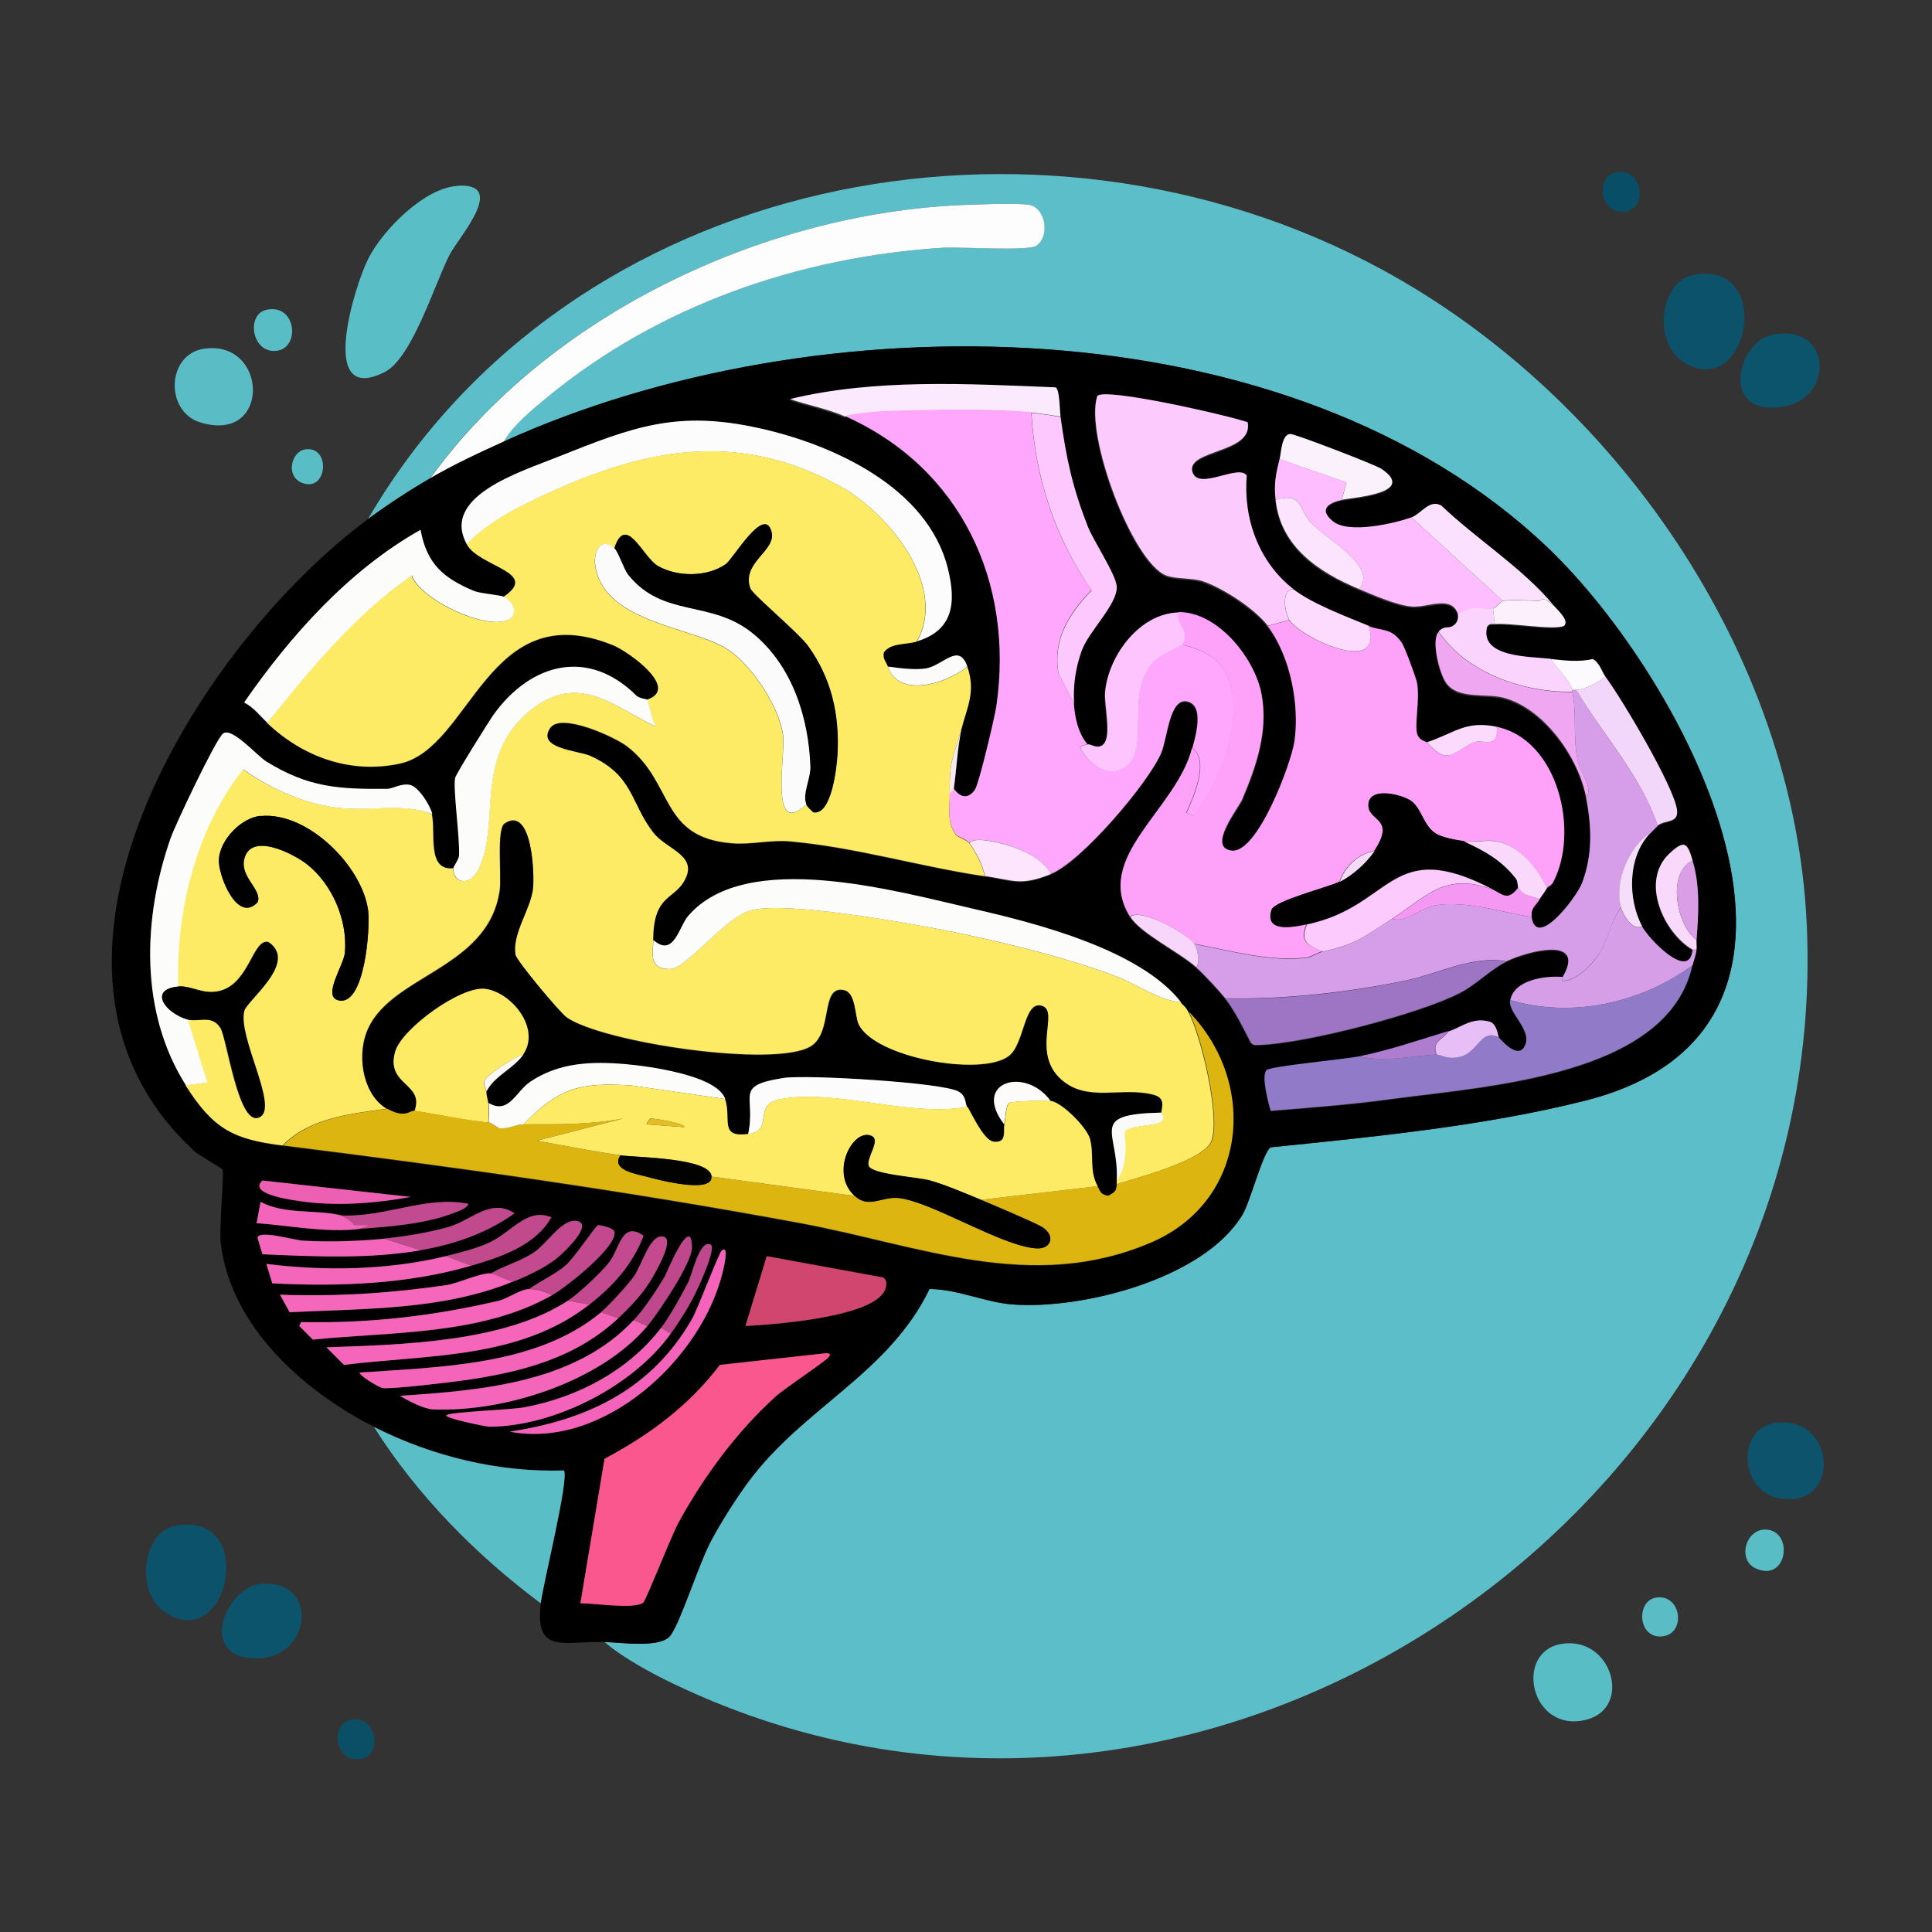
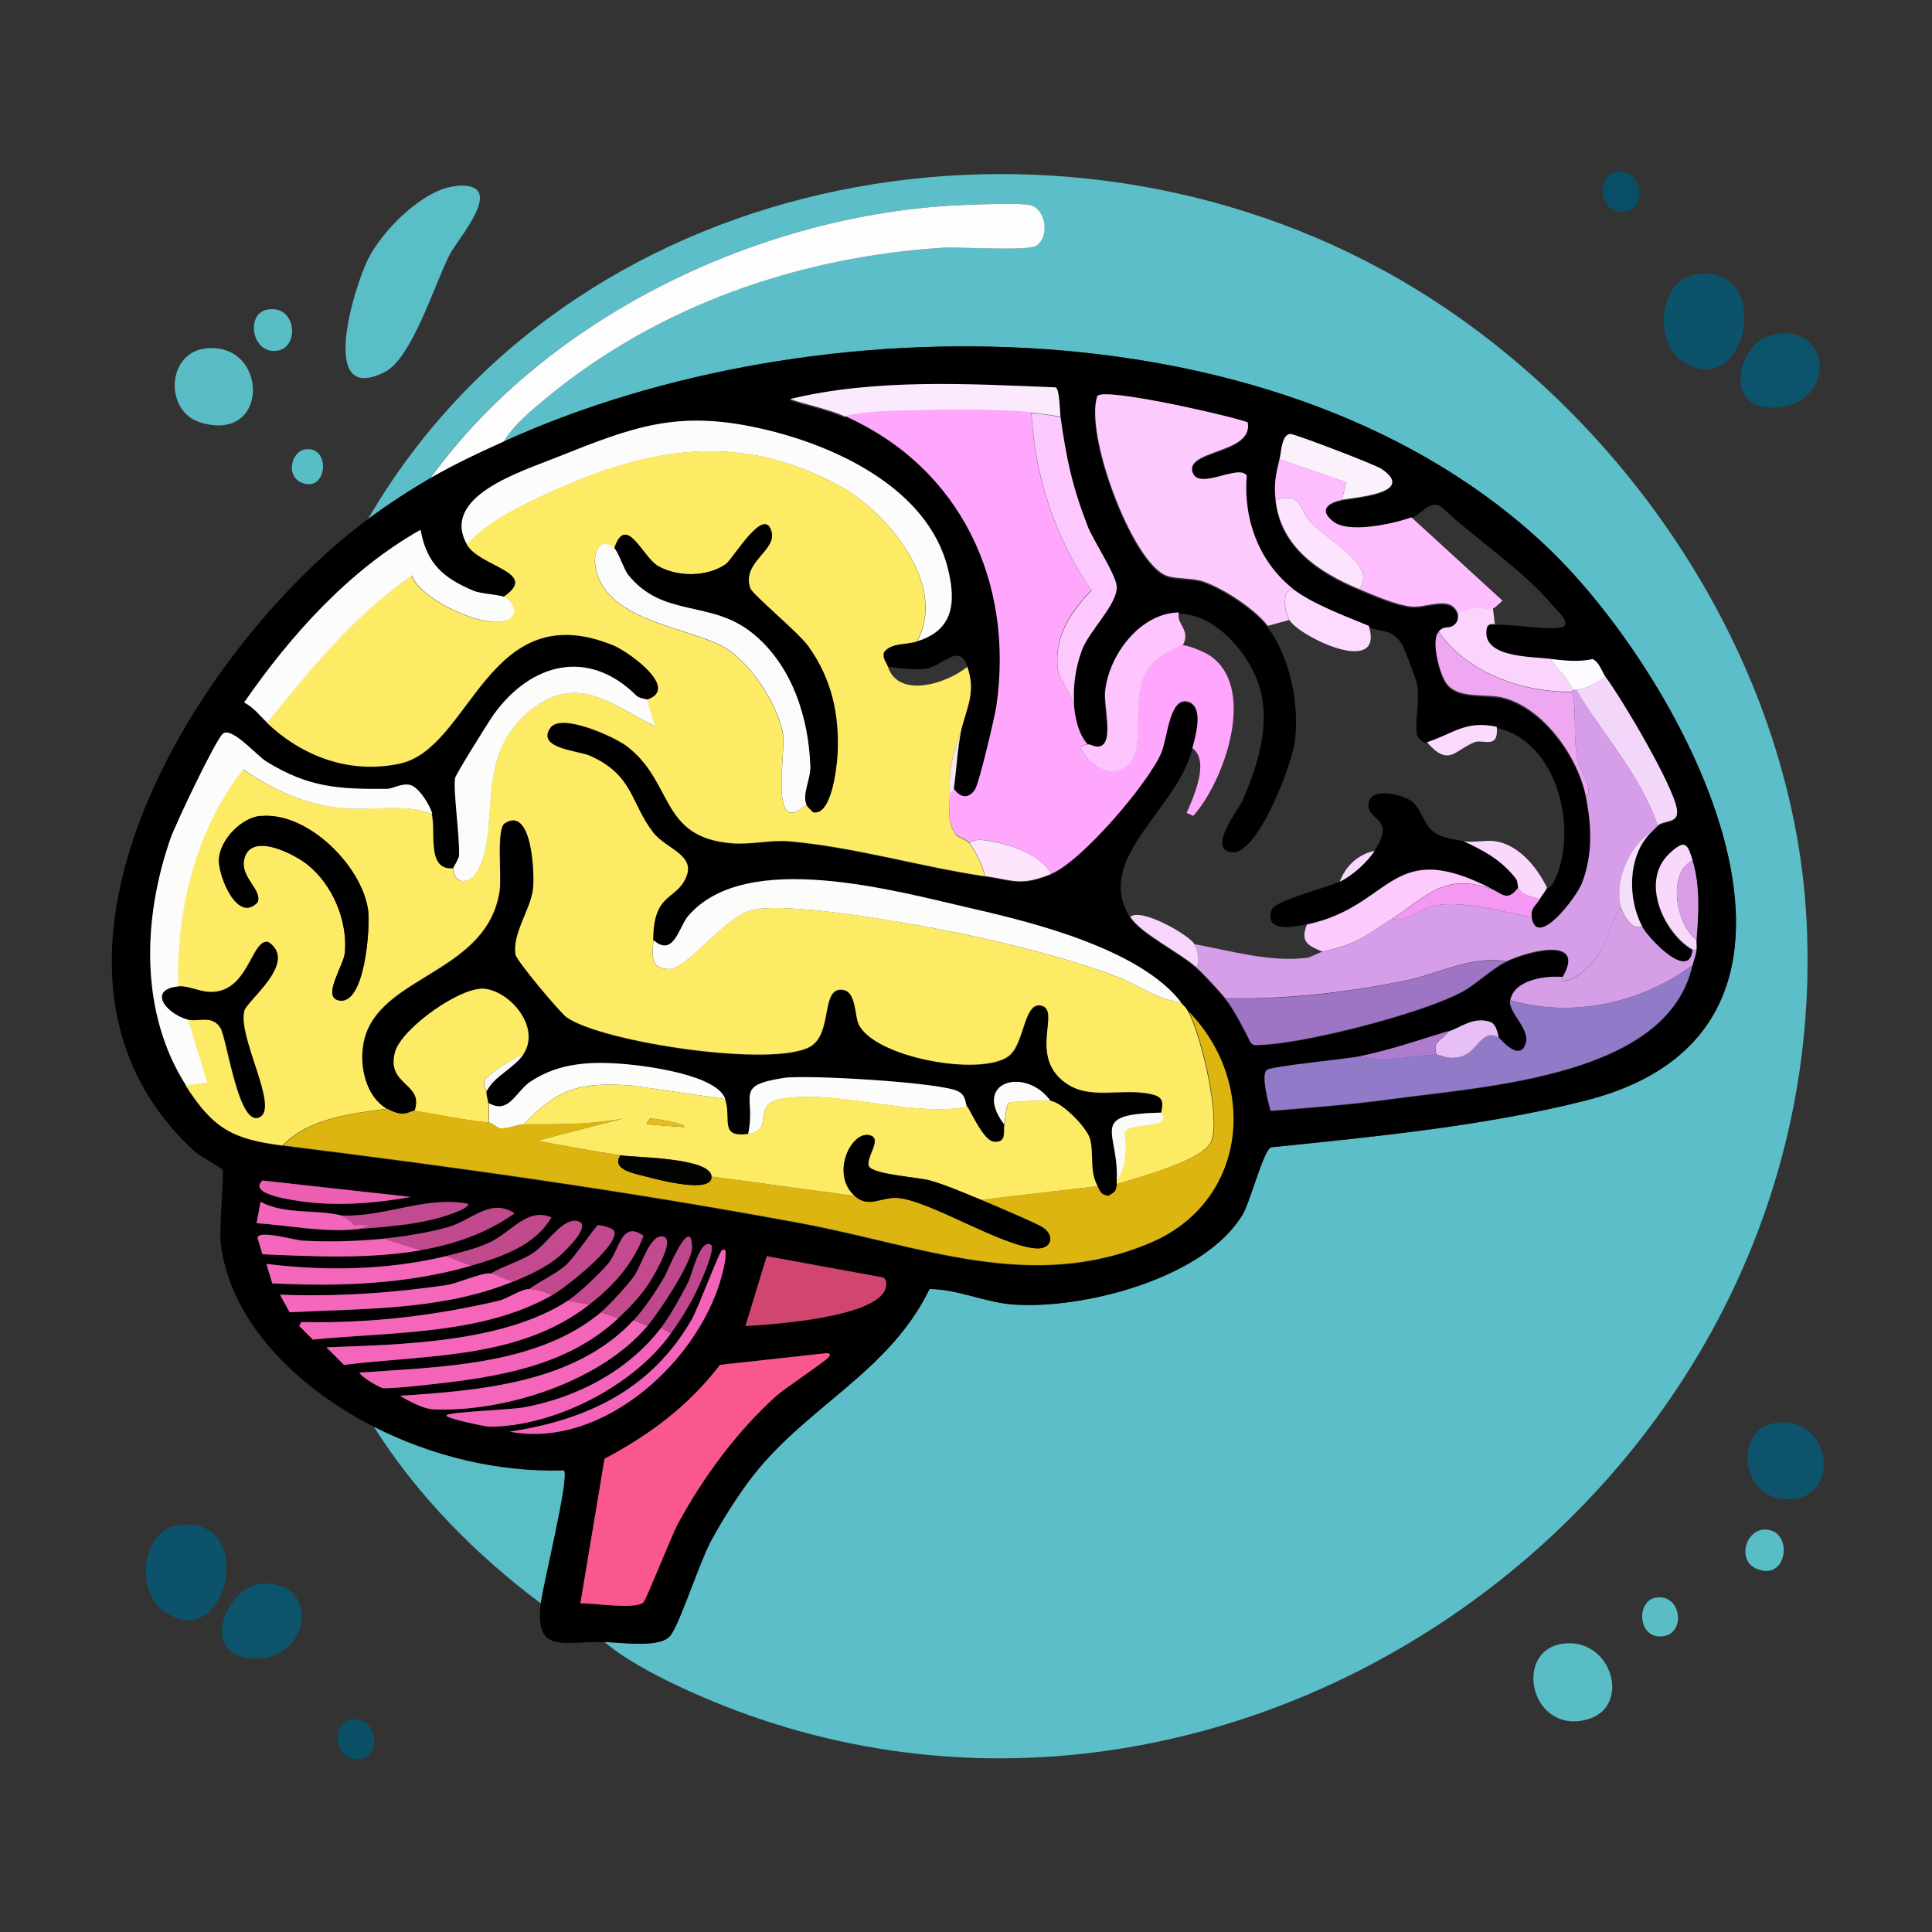
<svg xmlns="http://www.w3.org/2000/svg" id="Layer_1" version="1.1" viewBox="0 0 1024 1024">
  <rect x="0" y="0" width="1024" height="1024" fill="#333333" stroke="none" />
  <defs>
    <style>
      .st0 {
        fill: #0c526b;
      }

      .st1 {
        fill: #fdbdfe;
      }

      .st2 {
        fill: #5abdc6;
      }

      .st3 {
        fill: #fcfafe;
      }

      .st4 {
        fill: #fcdafd;
      }

      .st5 {
        fill: #fbfcfb;
      }

      .st6 {
        fill: #fcfcfc;
      }

      .st7 {
        fill: #f6dafa;
      }

      .st8 {
        fill: #ddb510;
      }

      .st9 {
        fill: #0b4f66;
      }

      .st10 {
        fill: #5abec7;
      }

      .st11 {
        fill: #fbe9fe;
      }

      .st12 {
        fill: #f463ba;
      }

      .st13 {
        fill: #020200;
      }

      .st14 {
        fill: #be478d;
      }

      .st15 {
        fill: #fcfbfb;
      }

      .st16 {
        fill: #0c546c;
      }

      .st17 {
        fill: #0c536b;
      }

      .st18 {
        fill: #f462ba;
      }

      .st19 {
        fill: #fbfbf9;
      }

      .st20 {
        fill: #f366ba;
      }

      .st21 {
        fill: #f8d5fb;
      }

      .st22 {
        fill: #fcdbfe;
      }

      .st23 {
        fill: #fa578f;
      }

      .st24 {
        fill: #0c526a;
      }

      .st25 {
        fill: #fce3fe;
      }

      .st26 {
        fill: #f465ba;
      }

      .st27 {
        fill: #c14a91;
      }

      .st28 {
        fill: #efa7f2;
      }

      .st29 {
        fill: #f9d9fb;
      }

      .st30 {
        fill: #d69ee8;
      }

      .st31 {
        fill: #e4bd25;
      }

      .st32 {
        fill: #fad8fc;
      }

      .st33 {
        fill: #fdc4fd;
      }

      .st34 {
        fill: #fdcafd;
      }

      .st35 {
        fill: #fdc8fd;
      }

      .st36 {
        fill: #fea7fc;
      }

      .st37 {
        fill: #fad4fd;
      }

      .st38 {
        fill: #fcfcfb;
      }

      .st39 {
        fill: #c24a8d;
      }

      .st40 {
        fill: #f5def9;
      }

      .st41 {
        fill: #f265bb;
      }

      .st42 {
        fill: #5bbec8;
      }

      .st43 {
        fill: #f3d7fb;
      }

      .st44 {
        fill: #084e66;
      }

      .st45 {
        fill: #da9ee6;
      }

      .st46 {
        fill: #c34a8f;
      }

      .st47 {
        fill: #fdcafe;
      }

      .st48 {
        fill: #c44a90;
      }

      .st49 {
        fill: #f566ba;
      }

      .st50 {
        fill: #f466b9;
      }

      .st51 {
        fill: #fdeb65;
      }

      .st52 {
        fill: #0c536c;
      }

      .st53 {
        fill: #faf8f5;
      }

      .st54 {
        fill: #f466bc;
      }

      .st55 {
        fill: #59bdc6;
      }

      .st56 {
        fill: #010000;
      }

      .st57 {
        fill: #fafbf8;
      }

      .st58 {
        fill: #917ac7;
      }

      .st59 {
        fill: #fdfdfe;
      }

      .st60 {
        fill: #c1498e;
      }

      .st61 {
        fill: #feeb65;
      }

      .st62 {
        fill: #fcf0fd;
      }

      .st63 {
        fill: #9e75c5;
      }

      .st64 {
        fill: #fce5fd;
      }

      .st65 {
        fill: #e8bef6;
      }

      .st66 {
        fill: #d59ee7;
      }

      .st67 {
        fill: #fbf1fd;
      }

      .st68 {
        fill: #ed5fb2;
      }

      .st69 {
        fill: #c2498e;
      }

      .st70 {
        fill: #fcfbfa;
      }

      .st71 {
        fill: #d0466e;
      }

      .st72 {
        fill: #f567bb;
      }

      .st73 {
        fill: #bf488c;
      }

      .st74 {
        fill: #fda1f9;
      }

      .st75 {
        fill: #59bdc5;
      }

      .st76 {
        fill: #c04a8b;
      }

      .st77 {
        fill: #fce1fe;
      }

      .st78 {
        fill: #f598f3;
      }

      .st79 {
        fill: #f7e8f1;
      }

      .st80 {
        fill: #af7dd0;
      }
    </style>
  </defs>
  <path class="st44" d="M856.5,91.3c13.6-2.8,16.9,17.9,6.2,20.6-14.4,3.5-18-18.1-6.2-20.6Z" />
  <path class="st42" d="M320.5,870.3c8.8.2,29.8,3.5,34.9-3.6,5.3-7.4,15-38.3,21.6-50.4,5.6-10.2,12.6-21.4,19.5-30.8,29.1-39.5,74.2-57.1,96.1-102.3,15.1.1,29.4,7.1,44.2,8.2,37,2.8,101.6-13.7,121.8-47.8,4.1-7,10.9-33.6,14.9-35.5,54.5-5.5,113.4-11.3,166.5-24.7,152.6-38.5,53-223.6-19.5-292.9-136.9-130.8-388.6-131.5-553.5-56.5,4.5-8.2,15.5-17.4,23.1-23.6,59.1-48.6,133.4-74.3,209.7-79.1,9-.6,44.9,1.9,49.3-1,7.4-5,5-19.5-3.1-21.6-5-1.3-30.2-.3-37,0-105.5,4.9-219,58.7-281.1,144.9-11.2,6.5-22.5,13.9-32.9,21.6,106.9-183.7,354.6-231.3,537-132.6,124.1,67.2,218.9,203.9,225.6,346.9,14.5,307.9-318.2,537.4-599.7,403.4-12.4-5.9-27.4-14-37.5-22.6Z" />
  <path class="st10" d="M241.9,98.5c27.9-2.2,1,27.5-3.6,36.5-7.9,15.4-19.9,54.9-34.4,62.2-36,18.2-15.8-46.2-8.7-60.1,7.5-14.9,29.3-37.2,46.8-38.5Z" />
  <path class="st59" d="M267.1,234.1c-13.2,6-26.5,12.2-39.1,19.5,62.1-86.2,175.6-140.1,281.1-144.9,6.8-.3,32-1.3,37,0,8.1,2.1,10.5,16.6,3.1,21.6-4.4,2.9-40.3.5-49.3,1-76.2,4.8-150.6,30.5-209.7,79.1-7.6,6.2-18.7,15.4-23.1,23.6Z" />
  <path class="st24" d="M897.6,145.7c43.3-8.1,29.2,67.5-5.1,46.3-16.8-10.4-12.8-42.9,5.1-46.3Z" />
  <path class="st75" d="M141.2,164.2c15.6-3.4,18,19.3,6.2,21.6-13.8,2.6-17.4-19.1-6.2-21.6Z" />
  <path class="st52" d="M938.7,177.6c32.1-7.4,34.2,33.7,6.2,38-33.6,5.2-24.2-33.9-6.2-38Z" />
  <path d="M320.5,870.3c-21.9-.6-37.1,6.9-33.9-20.6,1.1-9.7,15.3-66.3,12.3-70.4-34.7,1.1-69.9-7.5-100.7-23.1-37.5-19-75.8-53.1-81.2-97.1-.9-7.7,1.8-37,1-39.1-.3-.8-12.7-7.7-14.9-9.8-105.7-97,1.5-268.1,92-335.1,10.4-7.7,21.7-15.1,32.9-21.6,12.5-7.3,25.8-13.5,39.1-19.5,164.8-75,416.6-74.2,553.5,56.5,72.5,69.3,172.1,254.4,19.5,292.9-53.1,13.4-112,19.1-166.5,24.7-4,1.9-10.8,28.5-14.9,35.5-20.2,34.1-84.8,50.5-121.8,47.8-14.8-1.1-29.1-8.1-44.2-8.2-21.9,45.2-67,62.8-96.1,102.3-6.9,9.4-14,20.6-19.5,30.8-6.5,12-16.2,43-21.6,50.4-5.1,7.1-26.1,3.8-34.9,3.6ZM448,220.8c61.3,27.4,89.7,87.9,80.2,153.7-.8,5.6-9.2,41.1-11.3,44.2-3.6,5.4-8,4.3-11.3-.5,1.5-10.5,1.9-21.4,4.1-31.9,3.2-11.9,7.6-19.7,3.1-32.9-4.5-13.1-12.8-.4-22.1,1-5.8.9-14.1-.2-20-1-.8-2.5-3-4.4-2.1-7.7,3.8-5.1,11.1-3.7,17.5-5.7,19-5.7,21-20,16.4-38.5-10.6-43.1-61-65.9-100.2-74.5-43.4-9.6-66.6-.7-106.9,15.4-19,7.6-62.1,20.6-47.8,46.3,6.7,11.9,39,14.6,19.5,27.8-2.1-1-12.5-1.7-15.9-3.1-16.2-6.8-25-14.3-28.3-32.4-37.7,21.2-68.8,55.8-93.5,91.5,5.3,2.8,8.2,6.9,12.3,10.8,18.7,17.8,43.9,27.3,70.4,21.6,38-8.2,46.4-89.9,113.1-62.7,7.8,3.2,35.7,22.9,18,28.8-.2-.2-4.1-.5-5.7-2.1-25.4-25.2-55.7-17.5-75.5,9.8-2.2,3-20.2,32-20.6,33.9-1.2,6.5,2.4,30.8,2.1,41.1,0,1.6-3.1,6.3-3.1,6.7-14.2,1.3-9-19.2-11.3-28.8-1-4.4-7.2-14.4-11.8-15.4-4.7-1-9.1,2-12.3,2.1-25.7.2-41.4-.6-63.7-14.4-5.2-3.2-18.4-18.6-23.1-14.9-3.7,2.9-25.3,48.5-27.8,55.5-14.8,42.4-16.5,92.2,8.2,131,14.7,23,25.1,28.6,51.4,31.9,93.7,11.7,181,23.9,273.9,41.1,63.9,11.8,122.5,37.4,186,10.3,51.2-21.9,56.9-84.4,20-122.3-1.7-3.1-2.6-3.2-4.1-5.1-21.5-27.7-76.7-41.8-109.5-49.3-41.5-9.5-120.8-32.1-151.6,3.6-4.9,5.7-7.7,22.5-18.5,12.8,0-25.4,12.1-20.8,17.5-33.4,5.1-11.9-10.8-15-17.5-23.6-12.1-15.7-10.4-30.3-33.4-40.6-6.2-2.8-28.8-3.8-21.1-14.9,5.7-8.1,33.9,4.7,40.6,9.8,25,19.1,17.2,48.2,55.5,51.4,10.1.8,20.5-1.9,30.8-1,34.9,3.1,68.8,13.4,103.3,18.5,15.6,2.3,18.9,5.4,34.9-1,16.2-6.5,51.7-48.1,58.6-64.2,3.3-7.8,4.3-29.5,13.9-27.2,9.2,2.2,4,19.1,2.6,24.7-8.3,32.9-52.6,57.7-32.9,89.4,5.5,8.8,26.1,18.8,34.9,26.7,4.2,3.8,11.9,12,15.4,16.4,4.9,6.2,9.7,16,13.4,23.1,1.3,1.9,2.6,1.6,4.6,1.5,24-.6,85.4-16.5,106.9-27.8,7.6-4,16.3-12.7,24.2-16.4,11.3-5.4,42.5-13.6,29.8,8.2-9.6-.7-25.7,1.6-27.8,12.3-1.2,6.5,10.9,15.1,8.2,23.1-3,9-11.7-.5-14.4-3.6-.3-.4-1.1-7.1-4.6-8.2-9.2-2.9-15.6,3.1-22.1,5.1-15.8,4.8-31,10-47.3,13.4-7.3,1.5-46.1,5.1-48.8,7.2-3.2,2.5.8,17.5,2.1,21.6,21.2-1.7,42.6-3.3,63.7-6.2,51.6-7,146.8-12.2,159.8-70.9.7-3,1.6-4.5,2.1-8.2.2-1.7-.1-3.5,0-5.1,1.1-13.7,2-28.7-2.1-42.1-2.7-9.1-4.1-11.3-12.3-3.6-15.6,14.6-3,42,12.3,50.9-1.7,16.9-23.4-6-26.7-12.3-7.6-14.5-7.8-36.8,4.1-49.3.9-1,3.3-3.4,4.1-4.1,3.9-3.3,11.4-1,10.3-8.7-1.9-12.6-29.3-58.9-38-70.4-1.9-2.5-3-7.2-6.7-9.3-7.4,1.7-14.8.8-22.1,0-10.8-1.2-38-.5-33.9-17,1.4-2,2.3-1.3,4.1-1.5,7.2-.8,30.6,3.4,36.5,1,3.6-2.6-3.3-8.5-5.7-11.3-16.3-19.5-40.7-34.8-59.1-52.4-6.3-3.8-10.8,4.4-15.9,6.2-9.6,3.3-33.4,8.7-41.6,2.1-7.8-6.4-2.1-9.9,4.6-11.3,6.5-1.4,40.1-3.5,21.1-16.4-3.2-2.2-45.7-18.6-48.3-18.5-4.6.1-4.8,9.9-5.7,13.4-2.1,8.3-3,13-2.1,21.6,2.6,24.9,22.9,38.4,44.2,47.3,7.6,3.2,20.3,8.7,28.3,9.3,8.6.5,20.8-6.3,24.2,4.1-.3.2,1,3.7-2.6,6.2-2.7,1.9-4.4-.4-7.7,3.1-4.1,4.3.4,22.2,4.1,27.2,6.5,8.7,20.7,5.2,30.3,7.7,21.4,5.7,39.6,31.5,43.7,52.4,3.1,15.6,3.7,30.5-2.1,45.7-2.8,7.4-24.1,35.4-26.7,18-.7-4.8,2.2-6,4.1-9.3,1.1-1.9,2.6-3.4,4.1-6.2,0-.2,2.5-1.5,3.1-2.6,14.4-26.9,3-75.9-29.8-82.7-16.7-3.5-22.6,3.6-37,8.2-.4-.4-4.2-1-5.1-4.6-1.4-5.4,1.5-18,0-26.7-.5-2.6-6.8-19.5-8.2-21.6-5.8-8.2-10.5-5.8-17.5-8.7-11.9-4.9-30.1-11.7-40.1-19.5-18.3-14.3-26.6-37.3-24.7-60.1-4-6.5-25.9,8.5-28.8-2.1-3.2-11.8,32.5-9.7,29.3-26.2-9.8-3.5-76.2-18.7-79.7-13.9-6.9,20.1,18.5,88,36.5,95.1,5,2,13.9,1.2,19.5,3.1,10.7,3.6,27.6,14.6,34.4,23.6,12.2,16,17.1,41.6,14.4,61.2-1.5,11.2-19.6,60-33.4,58.1-13.1-1.8,3.7-22.7,5.7-27.2,7.5-17.7,13.8-36,10.3-55.5-3.5-19.2-23.3-44-44.2-43.7-20.6.3-37,22.5-39.1,41.6-.8,7.9,4.6,26.9-2.6,29.3-2.6.9-5-1.2-6.7-1-4.9-5.4-6.8-14.4-7.2-21.6-.6-9.5.8-19.3,4.1-28.3,3.8-10.4,19.1-24.7,18.5-33.9-.4-6.3-12.6-24.5-15.4-31.9-8.2-21.1-11.3-35.7-14.4-58.1-.4-2.8-.4-14.5-2.6-15.4-46.7-1.9-95.9-4.7-140.8,6.2,9.5,3.2,20.2,5.2,29.3,9.3ZM139.1,625.7c-8.2,7.5,17.2,10.6,22.6,11.3,18.1,2.3,38.1.7,56-2.6l-78.6-8.7ZM180.8,644.2c-13.1-3.3-29.9-.3-42.7-7.2l-2.1,11.3c17.2,1.2,36.8,5.2,54,3.1,15.9-1.1,34.9-2.6,49.8-8.2,1.5-.6,8.7-3,8.2-5.1-22.6-4.4-43.9,7.3-67.3,6.2ZM203.4,656.5c-13.9,1.3-28.7,1.8-42.7,1-4.9-.3-23.6-6-24.2-1.5l2.6,8.7c27.8,1.2,56.2,2.6,83.8-2.1,17.8-3,35.2-9,49.8-19.5-12.6-8.4-22.8,3.7-34.9,7.2-9.9,2.9-24.1,5.2-34.4,6.2ZM236.3,665.8c-30.5,7.4-64.1,8-95.1,4.1l3.1,10.3c35.2,1.8,71.5.5,105.3-9.3,15.6-4.5,34.2-10.7,42.7-25.7-13-5.3-20.9,7.8-32.9,13.4-6.8,3.1-15.8,5.4-23.1,7.2ZM259.9,675c-5.1-.3-17.3,5.3-23.1,6.2-29.3,4.3-58.6,6.3-88.4,5.1l5.1,9.3c39.8-2.1,81.5-1,118.7-16.4,8.2-3.4,17.4-7.6,24.2-13.4,3-2.5,17.3-16.2,10.3-18.5-8.1-2.6-16.3,11.5-23.6,16.4-7.1,4.8-15.8,7-23.1,11.3ZM280.4,683.3c-4.8.3-11.3,5.1-15.9,6.2-34.6,8.1-69,12.1-104.8,11.3l-1,2.1,7.2,7.2c41.8-4.2,89.6-2.3,126.9-23.6,7.1-4,34.3-25.4,32.9-33.4-.4-2.3-8.3-3.7-8.7-3.6-1.3.4-12.4,17.3-17.5,21.6-5.6,4.7-13.1,8-19,12.3ZM301,689.4c-34,22.1-88.5,23.3-128,24.7l9.3,9.3c44.9-5.5,92.9-3,130-31.9,12.7-9.9,23-21.3,28.8-36.5-11.7-8.4-12.6,7.1-18.5,14.4-4.4,5.4-15.8,16.3-21.6,20ZM318.5,695.6c-34,28.4-85.9,28.9-128,31.9.9,2.4,10.8,8,12.3,8.2,4.7.7,36.3-3.1,43.2-4.1,30.2-4.2,59-11.7,81.7-32.9,7.1-6.6,13.7-13.6,18.5-22.1,2.1-3.7,11.2-19.4,5.7-21.1-7.2-2.2-11.6,15-15.9,21.1-3.5,4.9-13,15.3-17.5,19ZM336,699.7c-31.1,33.3-81,37.2-123.8,40.1,4,2.5,12.5,7,17.5,7.2,37.9,1.6,88.8-14.7,113.6-44.2,6-7.1,23.7-33.5,23.6-41.6-.2-18.9-13.7,14.2-14.4,15.4-4.3,7.2-10.8,17.1-16.4,23.1ZM350.3,703.8c-17.4,22.8-44.5,36.9-72.5,42.1-7.8,1.4-37.7,2.4-41.1,4.1-2.7,1.4,21,6.2,22.6,6.2,34.3-.2,76.1-21.5,96.1-49.3,5.2-7.3,10.7-16,14.4-24.2,1.7-3.7,9.8-21.7,6.7-23.1-5.9-2.6-9.8,16.1-11.8,20-3.7,7.1-9.6,17.9-14.4,24.2ZM382.7,662.7c-1.6,1.2-12.8,30.9-15.9,36.5-21.3,37.1-55.4,53.4-96.6,59.6,50,9.5,102.4-39.1,113.1-85.3.2-.8,3.4-13.7-.5-10.8ZM406.4,665.8l-11.3,37c13.4-.6,72.6-4.6,74.5-21.1.2-2,.2-3.4-1.5-4.6l-61.7-11.3ZM438.2,717.2l-56.5,6.2c-16.7,21.9-37,37-61.2,49.8l-12.8,76.6c6.2-.2,29.5,3.4,33.4-.5,1.6-1.6,14.9-35.6,18.5-42.1,13.3-24.4,31.2-48.7,51.9-67.3,4.4-3.9,26.5-18.7,27.8-20.6,1-1.6.7-1.9-1-2.1Z" />
  <path class="st2" d="M108.3,184.8c34-4.7,35.4,50.6-2.1,39.1-19-5.8-17.9-36.3,2.1-39.1Z" />
  <path class="st11" d="M562.1,220.8c-5.2-.8-10.2-1.6-15.4-2.1-19.7-1.6-41.4-1.5-61.2-1-12,.3-26.5.4-37.5,3.1-9.1-4.1-19.8-6-29.3-9.3,44.9-10.9,94.1-8.1,140.8-6.2,2.2,1,2.2,12.6,2.6,15.4Z" />
  <path class="st47" d="M685.4,312.2c-6.5.4-4.5,12.4-2.1,16.4l-11.3,3.1c-6.9-9-23.7-20-34.4-23.6-5.6-1.9-14.5-1.1-19.5-3.1-18-7.1-43.3-74.9-36.5-95.1,3.5-4.8,69.9,10.4,79.7,13.9,3.2,16.5-32.5,14.4-29.3,26.2,2.9,10.5,24.7-4.5,28.8,2.1-1.9,22.8,6.4,45.8,24.7,60.1Z" />
  <path class="st36" d="M546.6,218.7c1.9,33.7,12.4,66.4,31.9,94-11.9,12.4-20.8,26.1-17.5,44.2l8.2,15.9c.4,7.2,2.3,16.1,7.2,21.6-.6,0-4.1,1.3-4.1,1.5,4.6,9.5,16.5,18,25.7,9.3,11-10.4-1.8-40.1,13.9-55,1.9-1.8,12.7-8.1,14.9-8.2,2.6-.2,11.3,3.5,13.9,5.1,26,16.7,8.3,66.8-8.2,85.3l-3.6-1.5c4-9,12.3-27.7,3.1-34.4,1.4-5.5,6.7-22.5-2.6-24.7-9.6-2.3-10.6,19.5-13.9,27.2-6.9,16.1-42.4,57.8-58.6,64.2-5.1-10.3-21.9-15.8-32.4-17.5-2.9-.5-8.3-1.3-10.8,1-1.3-1.8-5.8-3.1-6.7-4.1-5.4-6.5-3.5-14.5-3.6-22.6,1,0,1.9-1.1,2.1-2.1,3.3,4.8,7.7,5.9,11.3.5,2.1-3.1,10.5-38.6,11.3-44.2,9.5-65.8-18.9-126.3-80.2-153.7,11-2.7,25.5-2.8,37.5-3.1,19.8-.5,41.5-.6,61.2,1Z" />
  <path class="st35" d="M562.1,220.8c3.1,22.3,6.2,37,14.4,58.1,2.8,7.3,15,25.6,15.4,31.9.6,9.3-14.7,23.5-18.5,33.9-3.3,9-4.7,18.7-4.1,28.3l-8.2-15.9c-3.3-18,5.6-31.8,17.5-44.2-19.4-27.7-30-60.3-31.9-94,5.3.4,10.2,1.3,15.4,2.1Z" />
  <path class="st6" d="M486,340c16.7-29.5-15.4-68.3-40.6-82.2-56.5-31.2-107.6-19.2-162.4,7.2-12.7,6.1-25.8,13.3-35.5,23.6-14.3-25.6,28.8-38.6,47.8-46.3,40.3-16.1,63.5-25,106.9-15.4,39.2,8.6,89.6,31.4,100.2,74.5,4.6,18.6,2.5,32.8-16.4,38.5Z" />
  <path class="st67" d="M711.1,265l2.6-9.3-35.5-12.3c.9-3.4,1-13.2,5.7-13.4,2.6,0,45.1,16.3,48.3,18.5,19,12.9-14.6,15.1-21.1,16.4Z" />
  <path class="st61" d="M486,340c-6.4,1.9-13.6.6-17.5,5.7-.9,3.4,1.2,5.2,2.1,7.7,5.7,17.1,31.4,8.9,42.1,0,4.5,13.2,0,21-3.1,32.9-4.1,15.3-6.5,15.7-6.2,33.9.1,8.1-1.8,16.2,3.6,22.6.8,1,5.4,2.4,6.7,4.1,3.5,4.8,7.1,11.6,8.2,17.5-34.4-5.1-68.4-15.4-103.3-18.5-10.3-.9-20.7,1.9-30.8,1-38.3-3.1-30.5-32.3-55.5-51.4-6.7-5.1-34.9-17.9-40.6-9.8-7.7,11.1,14.9,12.1,21.1,14.9,23,10.3,21.3,24.9,33.4,40.6,6.7,8.7,22.5,11.8,17.5,23.6-5.3,12.6-17.4,8-17.5,33.4,0,6.8-2.8,15.6,8.7,15.4,9.1-.1,28.1-26.2,42.1-30.8,17.2-5.7,82.8,6.1,103.8,10.3,28.4,5.6,64.6,14.4,91.5,24.7,11.1,4.2,21.4,12.3,33.4,13.4,1.5,1.9,2.5,2,4.1,5.1,6.7,12.5,17,55.3,12.3,68.3-3.7,10.4-39.6,19.7-50.4,23.1,0-.7,0-1.4,0-2.1,5-6.1,5.3-17.6,4.1-25.2,1-4.2,15.6-3.3,19-5.7,3.5-2.4.5-4.9.5-5.1.3-3.3,2.2-7.6-3.6-9.3-17-4.7-35.2,4.3-49.3-8.2-16.3-14.4-.9-36.4-10.3-39.1-9.6-2.7-9,20.4-17.5,26.7-14.8,11.1-71.3.8-79.7-17-2.1-4.4-1.4-16.8-7.7-18-12.6-2.5-5.5,22.4-17.5,29.8-19,11.7-110.7-2.1-129.5-15.4-3.6-2.6-26.7-30.1-27.2-33.4-1.8-11.5,7.9-23.8,9.3-34.9.9-7.5-.4-44.2-14.9-34.4-4.4,3-1.5,27.8-2.6,35.5-6.2,42.7-60,44.7-70.9,76.1-4.5,12.9-1.4,32.4,11.3,39.6-19.4,2.7-41,4.8-55.5,19.5-26.3-3.3-36.7-8.8-51.4-31.9l11.3-1.5-10.3-33.4c5.5,1.5,12.9-2.9,17.5,4.6,3.5,5.8,9.8,54.4,21.1,46.8,9-6.1-12.3-42.3-8.7-56,1.4-5.6,28.8-25.8,12.8-36.5-8-1.5-9.8,21.1-24.7,25.7-9.4,2.9-15.8-2.7-23.1-2.1-1.3-40.2,9.5-83.7,34.4-115.1,15.5,10.8,33.4,18.7,52.4,20.6,15.9,1.5,32.6-2.9,47.8,3.1,2.3,9.6-2.9,30,11.3,28.8,0,8,8.7,9.9,13.4.5,12.2-24.4-3.2-60.2,28.3-84.8,24.9-19.5,43.1-1.7,65.8,9.3-1.9-2.3-4.2-13.8-4.6-14.4,17.7-5.9-10.1-25.6-18-28.8-66.7-27.2-75.1,54.5-113.1,62.7-26.5,5.7-51.7-3.8-70.4-21.6,22.9-28.6,46.2-57.1,76.6-78.1,4.5,13.2,42.5,30.8,52.4,22.6,4.1-3.3.3-9.5-3.6-11.3,19.5-13.1-12.9-15.8-19.5-27.8,9.6-10.4,22.8-17.5,35.5-23.6,54.8-26.4,105.9-38.4,162.4-7.2,25.2,13.9,57.3,52.7,40.6,82.2ZM325.7,290.7c-7.2-6.2-11.2,1.3-10.3,8.7,3.8,29.7,48.6,32.7,68.3,43.7,13.9,7.7,29.3,31.4,31.3,46.8,1.4,10.4-7.4,54.9,12.3,36.5.7,1.7,2.4,2.7,3.6,4.1,9.7,2,12.5-23.7,12.8-30.3,1.2-21.2-3.1-40.3-15.4-57.6-5.3-7.4-29.7-27.5-30.8-30.8-4.8-13.7,13.8-19.8,11.3-29.8-3.6-14.7-20.3,14.3-24.2,17-9.9,6.9-25.5,6.9-36,1-8-4.5-17-28.3-23.1-9.3ZM138.1,432.5c-10.3,1-21.5,12.7-22.1,23.1-.5,8.3,9.8,34.3,20.6,22.6,2.4-6.6-9.3-13.1-7.2-22.6,3.3-15,26.3-3,33.4,2.6,13.4,10.6,21.5,29.7,20,46.8-.6,6.7-12,22.9-3.6,25.2,14.3,3.8,17.2-38.9,15.9-47.8-3.3-23.5-32.3-52.3-57-49.8Z" />
  <path class="st75" d="M161.7,238.2c14-2.2,11.9,23.7-2.1,17.5-8.3-3.7-5.1-16.4,2.1-17.5Z" />
  <path class="st1" d="M711.1,265c-6.7,1.4-12.5,4.9-4.6,11.3,8.2,6.7,32,1.3,41.6-2.1l48.3,44.2c-.3,0-3.8,3.8-5.1,4.1-4.4,1-10.9-2.2-18.5,3.1-3.4-10.4-15.6-3.6-24.2-4.1-7.9-.5-20.7-6.1-28.3-9.3,10.3-12.1-16.8-25.7-25.7-35.5-6.3-6.9-4.1-15.9-18.5-11.8-.9-8.5,0-13.2,2.1-21.6l35.5,12.3-2.6,9.3Z" />
  <path class="st25" d="M720.3,312.2c-21.3-8.9-41.6-22.4-44.2-47.3,14.4-4.1,12.2,5,18.5,11.8,8.9,9.7,36,23.4,25.7,35.5Z" />
-   <path class="st77" d="M823.1,320.5c-6-5-6-2-7.7-2.1-5.2-.1-14.3-.7-19,0l-48.3-44.2c5.1-1.8,9.6-9.9,15.9-6.2,18.4,17.6,42.8,32.9,59.1,52.4Z" />
  <path d="M427.4,426.3c-2.3-5.5,2.3-13.5,2.1-20-.9-26-9.7-53.4-30.3-70.4-22.4-18.4-47.6-8-66.3-31.3-2.2-2.8-5.3-12.2-7.2-13.9,6.1-19.1,15.1,4.8,23.1,9.3,10.4,5.9,26.1,5.9,36-1,3.8-2.7,20.5-31.7,24.2-17,2.5,10-16.1,16.1-11.3,29.8,1.2,3.4,25.5,23.4,30.8,30.8,12.3,17.2,16.6,36.3,15.4,57.6-.4,6.6-3.2,32.3-12.8,30.3-1.2-1.4-2.8-2.4-3.6-4.1Z" />
  <path class="st38" d="M267.1,316.3c3.9,1.8,7.7,8,3.6,11.3-9.9,8.1-47.9-9.4-52.4-22.6-30.4,21.1-53.6,49.5-76.6,78.1-4.1-3.9-7-8-12.3-10.8,24.7-35.7,55.8-70.3,93.5-91.5,3.3,18.1,12.1,25.6,28.3,32.4,3.4,1.4,13.8,2.1,15.9,3.1Z" />
  <path class="st15" d="M325.7,290.7c1.9,1.6,5,11.1,7.2,13.9,18.7,23.3,43.9,12.9,66.3,31.3,20.7,17,29.4,44.4,30.3,70.4.2,6.5-4.4,14.6-2.1,20-19.8,18.4-11-26-12.3-36.5-2-15.4-17.5-39.1-31.3-46.8-19.7-11-64.6-14-68.3-43.7-1-7.5,3.1-14.9,10.3-8.7Z" />
  <path class="st22" d="M685.4,312.2c10,7.8,28.2,14.6,40.1,19.5,8.4,27.5-36.8,5.8-42.1-3.1-2.4-4.1-4.5-16,2.1-16.4Z" />
-   <path class="st62" d="M823.1,320.5c2.4,2.8,9.2,8.7,5.7,11.3-5.9,2.3-29.2-1.9-36.5-1l-1-8.2c1.4-.3,4.8-4.1,5.1-4.1,4.7-.7,13.8-.1,19,0,1.7,0,1.7-3,7.7,2.1Z" />
  <path class="st37" d="M791.3,322.5l1,8.2c-1.9.2-2.7-.5-4.1,1.5-4.1,16.5,23.1,15.7,33.9,17,2.9,5.1,9.7,10.8,11.3,16.4,0,.3,0,.7,0,1-25.7.5-55.9-9.8-70.9-31.9,3.3-3.5,5-1.2,7.7-3.1,3.6-2.4,2.3-6,2.6-6.2,7.6-5.3,14.1-2.1,18.5-3.1Z" />
  <path class="st33" d="M624.8,324.6c-1.5,6.6,6.6,9,2.1,17.5-2.2.1-13,6.4-14.9,8.2-15.6,14.9-2.9,44.6-13.9,55-9.2,8.7-21.1.3-25.7-9.3,0-.3,3.5-1.5,4.1-1.5,1.6-.2,4.1,1.9,6.7,1,7.2-2.4,1.7-21.4,2.6-29.3,2-19.2,18.5-41.3,39.1-41.6Z" />
-   <path class="st74" d="M672,331.8l11.3-3.1c5.4,8.9,50.6,30.5,42.1,3.1,7,2.9,11.7.6,17.5,8.7,1.5,2,7.8,19,8.2,21.6,1.5,8.7-1.4,21.3,0,26.7.9,3.6,4.7,4.2,5.1,4.6,11.7,13.3,14.5,4.3,25.2,0,4.5-1.8,13,4.1,11.8-8.2,32.8,6.8,44.2,55.8,29.8,82.7-.6,1.1-3,2.4-3.1,2.6-5.2-10.6-14.8-22.5-27.2-24.7-5-.8-11.9.8-17,0-4.2-.6-11.5-1.9-14.9-4.1-6.5-4.2-7.5-13.8-13.4-17.5-4.8-3-20.9-7.2-22.1,1.5-1.3,9.9,15.1,7,3.1,25.2-8.6,1.7-15.6,8.1-18.5,16.4-5.9,3-34.4,10-36,14.9-4,12.6,12.1,9.1,18.5,7.7-3.7,9.4.7,11.1,8.2,14.4-1.7.4-6.4,2.9-7.7,3.1-19.8,2.6-40.8-3.7-60.1-7.2-2.9-4.7-28.1-19.3-33.9-14.4-19.7-31.7,24.6-56.6,32.9-89.4,9.3,6.7.9,25.4-3.1,34.4l3.6,1.5c16.5-18.5,34.2-68.6,8.2-85.3-2.6-1.6-11.3-5.3-13.9-5.1,4.6-8.5-3.6-10.9-2.1-17.5,20.9-.3,40.7,24.5,44.2,43.7,3.5,19.5-2.8,37.8-10.3,55.5-1.9,4.6-18.8,25.4-5.7,27.2,13.8,1.9,31.9-46.8,33.4-58.1,2.7-19.6-2.2-45.1-14.4-61.2Z" />
  <path class="st28" d="M833.4,366.7c2.5,12,0,25,3.1,37.5,1,4.2,8.4,14.4,4.1,18-4.1-20.9-22.3-46.8-43.7-52.4-9.6-2.5-23.9,1-30.3-7.7-3.7-5.1-8.2-23-4.1-27.2,15,22,45.2,32.3,70.9,31.9Z" />
-   <path class="st19" d="M512.7,353.3c-10.7,8.9-36.5,17.1-42.1,0,5.9.8,14.2,1.9,20,1,9.3-1.5,17.6-14.1,22.1-1Z" />
  <path class="st3" d="M850.9,358.5c-3.6,3.3-10.7,6.8-15.4,7.2-.7,0-1.4,0-2.1,0-1.6-5.7-8.4-11.3-11.3-16.4,7.3.8,14.7,1.7,22.1,0,3.7,2,4.8,6.7,6.7,9.3Z" />
  <path class="st38" d="M343.1,370.8c.5.6,2.8,12.1,4.6,14.4-22.7-10.9-40.9-28.7-65.8-9.3-31.5,24.6-16.1,60.4-28.3,84.8-4.7,9.4-13.3,7.5-13.4-.5,0-.4,3-5,3.1-6.7.4-10.3-3.2-34.6-2.1-41.1.3-2,18.4-30.9,20.6-33.9,19.8-27.3,50.2-35,75.5-9.8,1.5,1.5,5.5,1.8,5.7,2.1Z" />
  <path class="st43" d="M878.6,437.6c-9.1-26.9-28.9-47.9-43.2-71.9,4.7-.4,11.8-3.9,15.4-7.2,8.7,11.6,36.1,57.8,38,70.4,1.2,7.8-6.4,5.4-10.3,8.7Z" />
  <path class="st30" d="M835.5,365.7c14.2,24.1,34.1,45.1,43.2,71.9-.8.7-3.2,3.2-4.1,4.1-11.4,7.3-19,25.8-15.4,39.1-6.1,8.3-6.7,18.6-13.4,27.2-3.7,4.8-11.6,12.4-18,11.8l.5-2.1c12.6-21.8-18.5-13.7-29.8-8.2-18.2-3.3-36.3,6.7-54,10.3-31.3,6.3-63,9.9-95.1,9.3-3.5-4.4-11.2-12.7-15.4-16.4,2.4-2.7.6-9.7-1-12.3,19.3,3.5,40.3,9.8,60.1,7.2,1.3-.2,6-2.7,7.7-3.1,18.4-4.1,22.2-8,37-17.5,7.6,2.3,15.4-6,23.1-7.2,16.4-2.5,34.9,3.7,50.9,6.2,2.6,17.5,23.9-10.6,26.7-18,5.8-15.2,5.1-30.2,2.1-45.7,4.3-3.6-3.1-13.8-4.1-18-3.1-12.5-.6-25.5-3.1-37.5,0-.3,0-.7,0-1,.7,0,1.4,0,2.1,0Z" />
  <path class="st4" d="M793.3,385.2c1.2,12.3-7.3,6.4-11.8,8.2-10.7,4.3-13.5,13.3-25.2,0,14.4-4.7,20.3-11.7,37-8.2Z" />
  <path class="st79" d="M505.5,418.1c-.1.9-1.1,2-2.1,2.1-.3-18.2,2.1-18.6,6.2-33.9-2.2,10.5-2.6,21.3-4.1,31.9Z" />
  <path class="st38" d="M229.1,431.5c-15.2-5.9-31.9-1.6-47.8-3.1-19-1.8-36.9-9.8-52.4-20.6-24.9,31.4-35.7,74.9-34.4,115.1-16,1.5-7,14.1,5.1,17.5l10.3,33.4-11.3,1.5c-24.7-38.8-23-88.6-8.2-131,2.4-7,24-52.6,27.8-55.5,4.7-3.7,17.9,11.7,23.1,14.9,22.3,13.7,38,14.6,63.7,14.4,3.3,0,7.6-3.1,12.3-2.1,4.6,1,10.8,11,11.8,15.4Z" />
  <path d="M775.8,445.8c11.2,5.3,20.1,10.2,27.8,20,.9,1.1.9,4.4,1,4.6-5.4,7.1-7.9,3.9-13.4,1-54.7-28.6-52.8,8.9-98.7,18.5-6.4,1.3-22.5,4.8-18.5-7.7,1.6-4.9,30.1-11.9,36-14.9,6.8-3.4,14.3-10.1,18.5-16.4,12-18.2-4.4-15.2-3.1-25.2,1.2-8.7,17.3-4.6,22.1-1.5,5.9,3.7,6.8,13.3,13.4,17.5,3.4,2.2,10.7,3.5,14.9,4.1Z" />
  <path class="st56" d="M138.1,432.5c24.8-2.5,53.7,26.3,57,49.8,1.2,8.9-1.7,51.6-15.9,47.8-8.4-2.2,3-18.5,3.6-25.2,1.5-17.1-6.6-36.2-20-46.8-7.1-5.6-30.1-17.5-33.4-2.6-2.1,9.5,9.6,16,7.2,22.6-10.8,11.7-21-14.3-20.6-22.6.6-10.4,11.8-22.1,22.1-23.1Z" />
  <path d="M615.5,589.7c-39.4.9-22.4,9.8-23.6,36,0,.7,0,1.4,0,2.1-.5,3.9-1,4.1-4.6,6.2-4.1-.7-4.1-2.3-5.7-5.1-4.7-8.2-1.8-17-4.1-25.2-1.7-6-14.3-18.8-20.6-20-13.2-18.4-42-10.4-24.7,12.3-.8,3.6,1.6,10.1-5.7,9.3-5.2-.6-11.4-14.4-13.9-18.5-1.2-2-.4-5.8-4.6-8.2-8.4-4.8-80.6-9-92.5-7.2-27.2,4.2-14.5,9.3-19,29.8-15.8,2.1-8.7-7.9-12.3-18.5-4.3-12.6-40.6-17.4-52.9-18.5-17.6-1.5-35-1-50.4,9.3-7.7,5.2-11.4,17.7-22.1,11.3-.2-1.9-.9-3.3-1-6.2,4.3-8.4,14.3-12,19.5-19.5,9.7-14-6.2-33.2-20-34.9-12.8-1.7-44.4,21.1-47.8,33.4-5,18,15.7,16.4,10.3,31.3-2.4-.4-5.1,4.2-14.4-1-12.7-7.2-15.8-26.7-11.3-39.6,10.9-31.4,64.7-33.4,70.9-76.1,1.1-7.6-1.8-32.5,2.6-35.5,14.5-9.8,15.8,26.9,14.9,34.4-1.3,11.1-11,23.4-9.3,34.9.5,3.3,23.6,30.8,27.2,33.4,18.8,13.4,110.5,27.1,129.5,15.4,12-7.4,4.9-32.3,17.5-29.8,6.3,1.2,5.6,13.6,7.7,18,8.4,17.7,64.9,28,79.7,17,8.5-6.4,7.9-29.4,17.5-26.7,9.4,2.6-6,24.6,10.3,39.1,14.1,12.5,32.4,3.5,49.3,8.2,5.8,1.6,3.9,6,3.6,9.3Z" />
  <path class="st40" d="M874.5,441.7c-11.9,12.6-11.8,34.8-4.1,49.3-5.4,2.4-10.2-6.2-11.3-10.3-3.6-13.2,4.1-31.7,15.4-39.1Z" />
  <path class="st64" d="M556.9,463.3c-16.1,6.4-19.4,3.3-34.9,1-1.1-5.9-4.7-12.7-8.2-17.5,2.4-2.4,7.9-1.5,10.8-1,10.5,1.7,27.3,7.1,32.4,17.5Z" />
  <path class="st32" d="M820,470.5c-1.5,2.7-3,4.3-4.1,6.2-5.5-2.5-8-1.2-11.3-6.2-.1-.2-.2-3.5-1-4.6-7.6-9.9-16.6-14.8-27.8-20,5.1.8,12-.8,17,0,12.5,2.1,22,14,27.2,24.7Z" />
  <path class="st29" d="M897.1,456.1c-14,6.6-8.3,34.8,2.1,42.1-.1,1.7.2,3.5,0,5.1-.6,0-1.8.2-2.1,0-15.3-8.9-27.9-36.3-12.3-50.9,8.2-7.7,9.6-5.5,12.3,3.6Z" />
  <path class="st7" d="M728.6,451c-4.2,6.3-11.7,13-18.5,16.4,2.9-8.3,9.9-14.8,18.5-16.4Z" />
  <path class="st45" d="M897.1,456.1c4.1,13.4,3.2,28.4,2.1,42.1-10.3-7.3-16.1-35.5-2.1-42.1Z" />
  <path class="st34" d="M791.3,471.5c-25.4-9.7-35.5,3.9-53.4,15.4-14.8,9.5-18.6,13.4-37,17.5-7.6-3.3-11.9-5-8.2-14.4,45.9-9.6,44-47.1,98.7-18.5Z" />
  <path class="st38" d="M625.8,531.2c-12-1.1-22.3-9.1-33.4-13.4-26.9-10.3-63-19.1-91.5-24.7-21-4.1-86.6-16-103.8-10.3-14,4.6-33.1,30.7-42.1,30.8-11.5.1-8.8-8.6-8.7-15.4,10.8,9.6,13.6-7.2,18.5-12.8,30.8-35.7,110.1-13.1,151.6-3.6,32.8,7.5,88,21.6,109.5,49.3Z" />
  <path class="st78" d="M791.3,471.5c5.4,2.8,7.9,6.1,13.4-1,3.3,4.9,5.8,3.6,11.3,6.2-1.9,3.2-4.8,4.4-4.1,9.3-16-2.5-34.5-8.7-50.9-6.2-7.8,1.2-15.6,9.5-23.1,7.2,18-11.5,28-25.1,53.4-15.4Z" />
  <path class="st66" d="M859.1,480.8c1.1,4.1,6,12.7,11.3,10.3,3.4,6.4,25,29.2,26.7,12.3.3.2,1.4,0,2.1,0-.5,3.7-1.4,5.2-2.1,8.2-27.3,20-63.6,28.2-96.6,18.5,2-10.7,18.2-13.1,27.8-12.3l-.5,2.1c6.4.6,14.3-7,18-11.8,6.6-8.7,7.2-19,13.4-27.2Z" />
  <path class="st21" d="M633,500.3c1.6,2.6,3.4,9.6,1,12.3-8.8-7.9-29.5-17.9-34.9-26.7,5.8-4.9,31,9.6,33.9,14.4Z" />
  <path class="st56" d="M99.6,540.4c-12.1-3.4-21.1-16-5.1-17.5,7.4-.7,13.7,5,23.1,2.1,14.8-4.6,16.7-27.2,24.7-25.7,16,10.7-11.4,30.9-12.8,36.5-3.5,13.7,17.7,49.9,8.7,56-11.3,7.6-17.5-40.9-21.1-46.8-4.5-7.5-12-3.1-17.5-4.6Z" />
  <path class="st63" d="M798.5,509.6c-7.8,3.8-16.5,12.5-24.2,16.4-21.5,11.3-82.9,27.1-106.9,27.8-2,0-3.3.4-4.6-1.5-3.6-7.1-8.5-17-13.4-23.1,32.1.7,63.8-2.9,95.1-9.3,17.7-3.6,35.7-13.5,54-10.3Z" />
  <path class="st58" d="M720.3,559.9c13.6,3.1,27.3-.1,41.1-1,2.2-.1,5.6,3,12.8,1,9.4-2.6,10.6-14.7,20-10.3,2.7,3.1,11.4,12.6,14.4,3.6,2.7-8-9.4-16.7-8.2-23.1,33,9.7,69.3,1.5,96.6-18.5-13,58.7-108.2,63.9-159.8,70.9-21.1,2.9-42.5,4.5-63.7,6.2-1.2-4-5.2-19.1-2.1-21.6,2.7-2.1,41.5-5.7,48.8-7.2Z" />
  <path class="st51" d="M277.4,558.9c-4.1,1.2-19.6,10.6-20.6,13.9-.8,2.5,1,5.4,1,5.7,0,2.8.8,4.2,1,6.2.5,3.6.1,6.7,0,10.3-13.5-1.3-27.1-4.4-39.1-6.2,5.4-14.9-15.3-13.3-10.3-31.3,3.4-12.3,35-35.1,47.8-33.4,13.8,1.8,29.7,21,20,34.9Z" />
  <path class="st8" d="M149.9,607.2c14.5-14.7,36.1-16.9,55.5-19.5,9.3,5.3,12,.7,14.4,1,12,1.8,25.6,4.8,39.1,6.2,1.3.1,5.1,3,5.7,3.1,5.6.4,8.6-2.1,12.8-2.1,17.7,0,35.2.3,52.9-3.1l-45.7,11.8c14.6,2.7,29.5,5.6,44.2,7.7-5.2,7.9,8.5,9.8,13.9,11.3,6.3,1.7,34.9,9.2,34.4,0l76.1,10.3c7.6,6.7,14.3.1,23.1,1,17.3,1.8,54.6,25.6,73,26.7,8.2.5,10.2-6.9,3.1-11.3-3.7-2.3-26.9-12.1-32.4-14.4l61.7-7.2c1.6,2.8,1.5,4.4,5.7,5.1,3.7-2.1,4.1-2.2,4.6-6.2,10.7-3.4,46.7-12.7,50.4-23.1,4.6-13-5.6-55.8-12.3-68.3,36.9,37.9,31.1,100.4-20,122.3-63.5,27.1-122.1,1.6-186-10.3-92.9-17.2-180.3-29.4-273.9-41.1Z" />
  <path class="st65" d="M794.3,549.7c-9.5-4.5-10.7,7.7-20,10.3-7.2,2-10.7-1.2-12.8-1-2.7-7.5,2.9-7.3,6.2-12.3,6.5-2,12.9-8,22.1-5.1,3.6,1.1,4.3,7.8,4.6,8.2Z" />
  <path class="st80" d="M767.6,546.6c-3.3,5-8.9,4.8-6.2,12.3-13.8.9-27.5,4.2-41.1,1,16.2-3.3,31.5-8.6,47.3-13.4Z" />
  <path class="st53" d="M277.4,558.9c-5.2,7.5-15.2,11.2-19.5,19.5,0-.3-1.8-3.1-1-5.7,1-3.2,16.4-12.7,20.6-13.9Z" />
  <path class="st38" d="M384.3,582.5l-49.8-7.2c-27-1.7-38.2,1.1-57,20.6-4.2,0-7.2,2.5-12.8,2.1-.5,0-4.4-3-5.7-3.1.1-3.6.5-6.7,0-10.3,10.7,6.3,14.4-6.1,22.1-11.3,15.4-10.3,32.7-10.8,50.4-9.3,12.4,1.1,48.6,5.9,52.9,18.5Z" />
  <path class="st5" d="M512.7,586.7c-30.7,5.6-69.3-9.6-99.2-4.1-15,2.7-2.8,16.7-17,18.5,4.5-20.5-8.2-25.6,19-29.8,11.9-1.8,84.1,2.4,92.5,7.2,4.3,2.4,3.4,6.2,4.6,8.2Z" />
  <path class="st70" d="M556.9,583.6c-2.4-.5-20.7.1-22.1,1-1.8,1.2-1.9,8.4-2.6,11.3-17.3-22.7,11.5-30.8,24.7-12.3Z" />
  <path class="st51" d="M384.3,582.5c3.6,10.6-3.4,20.6,12.3,18.5,14.1-1.8,1.9-15.8,17-18.5,29.9-5.5,68.5,9.7,99.2,4.1,2.5,4.1,8.7,17.9,13.9,18.5,7.3.8,4.9-5.7,5.7-9.3.6-2.9.7-10.1,2.6-11.3,1.4-.9,19.7-1.5,22.1-1,6.3,1.2,18.9,14.1,20.6,20,2.3,8.2-.5,17,4.1,25.2l-61.7,7.2c-8.7-3.5-18.3-7.7-27.2-10.3-6-1.7-30.9-3.2-32.4-7.7-1.4-4.4,6.6-13.6,1.5-15.9-9.8-4.4-22.4,19.7-8.7,31.9l-76.1-10.3c-.5-10.1-40.1-10.1-48.3-11.3-14.7-2.1-29.6-5-44.2-7.7l45.7-11.8c-17.7,3.4-35.2,3.1-52.9,3.1,18.9-19.5,30.1-22.2,57-20.6l49.8,7.2ZM344.7,592.8c-.2,0-1.9,2.5-2.1,3.1l20,1.5c1.2-2-17.1-4.8-18-4.6Z" />
  <path class="st57" d="M591.9,625.7c1.3-26.2-15.8-35.1,23.6-36,0,.3,2.9,2.7-.5,5.1-3.4,2.4-18,1.4-19,5.7,1.2,7.6.9,19.1-4.1,25.2Z" />
  <path class="st31" d="M344.7,592.8c.9-.2,19.2,2.6,18,4.6l-20-1.5c.2-.6,1.9-3,2.1-3.1Z" />
  <path class="st56" d="M519.9,636c5.5,2.3,28.7,12.1,32.4,14.4,7.1,4.4,5.1,11.8-3.1,11.3-18.4-1.2-55.6-24.9-73-26.7-8.9-.9-15.6,5.7-23.1-1-13.7-12.1-1.1-36.3,8.7-31.9,5.1,2.3-3,11.5-1.5,15.9,1.5,4.5,26.4,6,32.4,7.7,9,2.5,18.6,6.7,27.2,10.3Z" />
  <path class="st13" d="M377.1,623.7c.5,9.2-28.1,1.7-34.4,0-5.4-1.5-19-3.4-13.9-11.3,8.2,1.2,47.8,1.2,48.3,11.3Z" />
  <path class="st68" d="M139.1,625.7l78.6,8.7c-17.9,3.3-37.9,4.9-56,2.6-5.4-.7-30.8-3.8-22.6-11.3Z" />
  <path class="st27" d="M190,651.4c1.1-.1,4.6-1.1,5.7-2.1h-8.2c0-1.6-6.3-5-6.7-5.1,23.4,1.1,44.7-10.5,67.3-6.2.5,2.1-6.7,4.6-8.2,5.1-14.9,5.7-34,7.1-49.8,8.2Z" />
  <path class="st41" d="M180.8,644.2c.4.1,6.7,3.5,6.7,5.1h8.2c-1,.9-4.5,1.9-5.7,2.1-17.2,2.1-36.8-1.9-54-3.1l2.1-11.3c12.8,6.9,29.5,3.9,42.7,7.2Z" />
  <path class="st60" d="M222.9,662.7l-19.5-6.2c10.4-1,24.5-3.3,34.4-6.2,12.1-3.5,22.4-15.6,34.9-7.2-14.7,10.5-32.1,16.5-49.8,19.5Z" />
  <path class="st76" d="M249.6,670.9l-13.4-5.1c7.3-1.8,16.3-4,23.1-7.2,12-5.5,19.9-18.7,32.9-13.4-8.4,15-27,21.2-42.7,25.7Z" />
  <path class="st46" d="M272.2,679.2c-4-.1-9.3-3.9-12.3-4.1,7.3-4.3,16-6.5,23.1-11.3,7.3-4.9,15.5-19.1,23.6-16.4,7,2.3-7.3,16-10.3,18.5-6.7,5.8-16,10-24.2,13.4Z" />
  <path class="st69" d="M292.8,686.3c-3.8-1.7-8.1-3.3-12.3-3.1,5.9-4.3,13.4-7.6,19-12.3,5.1-4.3,16.1-21.2,17.5-21.6.5-.1,8.3,1.3,8.7,3.6,1.4,8-25.8,29.4-32.9,33.4Z" />
  <path class="st48" d="M312.3,691.5l-11.3-2.1c5.8-3.8,17.2-14.6,21.6-20,5.9-7.3,6.8-22.7,18.5-14.4-5.8,15.2-16.1,26.6-28.8,36.5Z" />
  <path class="st54" d="M203.4,656.5l19.5,6.2c-27.5,4.7-55.9,3.3-83.8,2.1l-2.6-8.7c.6-4.4,19.3,1.3,24.2,1.5,14,.8,28.7.3,42.7-1Z" />
  <path class="st39" d="M327.7,698.7l-9.3-3.1c4.5-3.8,14-14.2,17.5-19,4.3-6,8.7-23.2,15.9-21.1,5.5,1.6-3.6,17.4-5.7,21.1-4.8,8.5-11.4,15.5-18.5,22.1Z" />
  <path class="st73" d="M343.1,702.8l-7.2-3.1c5.7-6.1,12.1-15.9,16.4-23.1.7-1.2,14.2-34.3,14.4-15.4,0,8.2-17.7,34.5-23.6,41.6Z" />
  <path class="st14" d="M355.5,706.9l-5.1-3.1c4.8-6.2,10.7-17,14.4-24.2,2.1-4,5.9-22.6,11.8-20,3.2,1.4-5,19.5-6.7,23.1-3.7,8.2-9.1,16.8-14.4,24.2Z" />
  <path class="st18" d="M382.7,662.7c3.9-2.9.7,10,.5,10.8-10.7,46.2-63,94.9-113.1,85.3,41.3-6.2,75.3-22.5,96.6-59.6,3.2-5.5,14.3-35.3,15.9-36.5Z" />
  <path class="st20" d="M249.6,670.9c-33.8,9.8-70.2,11.1-105.3,9.3l-3.1-10.3c31,3.9,64.6,3.3,95.1-4.1l13.4,5.1Z" />
  <path class="st71" d="M406.4,665.8l61.7,11.3c1.8,1.2,1.8,2.7,1.5,4.6-2,16.5-61.2,20.4-74.5,21.1l11.3-37Z" />
  <path class="st72" d="M259.9,675c3,.2,8.4,4,12.3,4.1-37.3,15.4-78.9,14.4-118.7,16.4l-5.1-9.3c29.8,1.1,59.1-.8,88.4-5.1,5.8-.9,18-6.5,23.1-6.2Z" />
  <path class="st49" d="M280.4,683.3c4.2-.2,8.6,1.4,12.3,3.1-37.4,21.3-85.1,19.4-126.9,23.6l-7.2-7.2,1-2.1c35.8.8,70.2-3.2,104.8-11.3,4.6-1.1,11.1-5.9,15.9-6.2Z" />
  <path class="st49" d="M301,689.4l11.3,2.1c-37.1,28.9-85.1,26.4-130,31.9l-9.3-9.3c39.5-1.4,94-2.5,128-24.7Z" />
  <path class="st26" d="M327.7,698.7c-22.7,21.2-51.5,28.6-81.7,32.9-6.9,1-38.5,4.8-43.2,4.1-1.5-.2-11.4-5.8-12.3-8.2,42.1-3,93.9-3.5,128-31.9l9.3,3.1Z" />
  <path class="st50" d="M343.1,702.8c-24.8,29.5-75.7,45.8-113.6,44.2-5-.2-13.5-4.7-17.5-7.2,42.8-2.8,92.8-6.8,123.8-40.1l7.2,3.1Z" />
  <path class="st12" d="M355.5,706.9c-20,27.9-61.8,49.2-96.1,49.3-1.6,0-25.3-4.8-22.6-6.2,3.4-1.8,33.4-2.7,41.1-4.1,28-5.2,55-19.3,72.5-42.1l5.1,3.1Z" />
  <path class="st23" d="M438.2,717.2c1.8.2,2.1.5,1,2.1-1.2,1.9-23.4,16.6-27.8,20.6-20.7,18.6-38.6,42.9-51.9,67.3-3.6,6.6-16.9,40.5-18.5,42.1-3.9,3.9-27.2.3-33.4.5l12.8-76.6c24.1-12.9,44.4-27.9,61.2-49.8l56.5-6.2Z" />
  <path class="st17" d="M940.8,754.2c31.9-4.8,35.8,44.8,3.1,40.1-22-3.1-24.1-36.9-3.1-40.1Z" />
  <path class="st10" d="M286.6,849.8c-34.4-25.7-65.4-57.1-88.4-93.5,30.8,15.6,66,24.2,100.7,23.1,2.9,4.1-11.2,60.7-12.3,70.4Z" />
  <path class="st0" d="M92.9,808.7c44.7-8.3,28,69.9-6.2,45.2-15.2-11-10.9-42,6.2-45.2Z" />
  <path class="st55" d="M935.7,810.7c15.2.3,11.9,28.3-5.1,20.6-9.9-4.5-5.4-20.8,5.1-20.6Z" />
  <path class="st16" d="M138.1,839.5c33.2-2.9,26.7,44.2-7.2,39.1-25.1-3.8-9.9-37.6,7.2-39.1Z" />
  <path class="st2" d="M878.1,846.7c13.2-1.6,15.6,19.1,3.1,20.6-13.3,1.5-14.3-19.2-3.1-20.6Z" />
  <path class="st55" d="M827.7,871.3c26.6-4.3,37.6,33.6,13.4,40.1-29.8,7.9-39.1-35.9-13.4-40.1Z" />
  <path class="st9" d="M186.4,911.4c13.3-2,15.8,18.2,6.2,20.6-15.7,3.8-18-18.8-6.2-20.6Z" />
</svg>